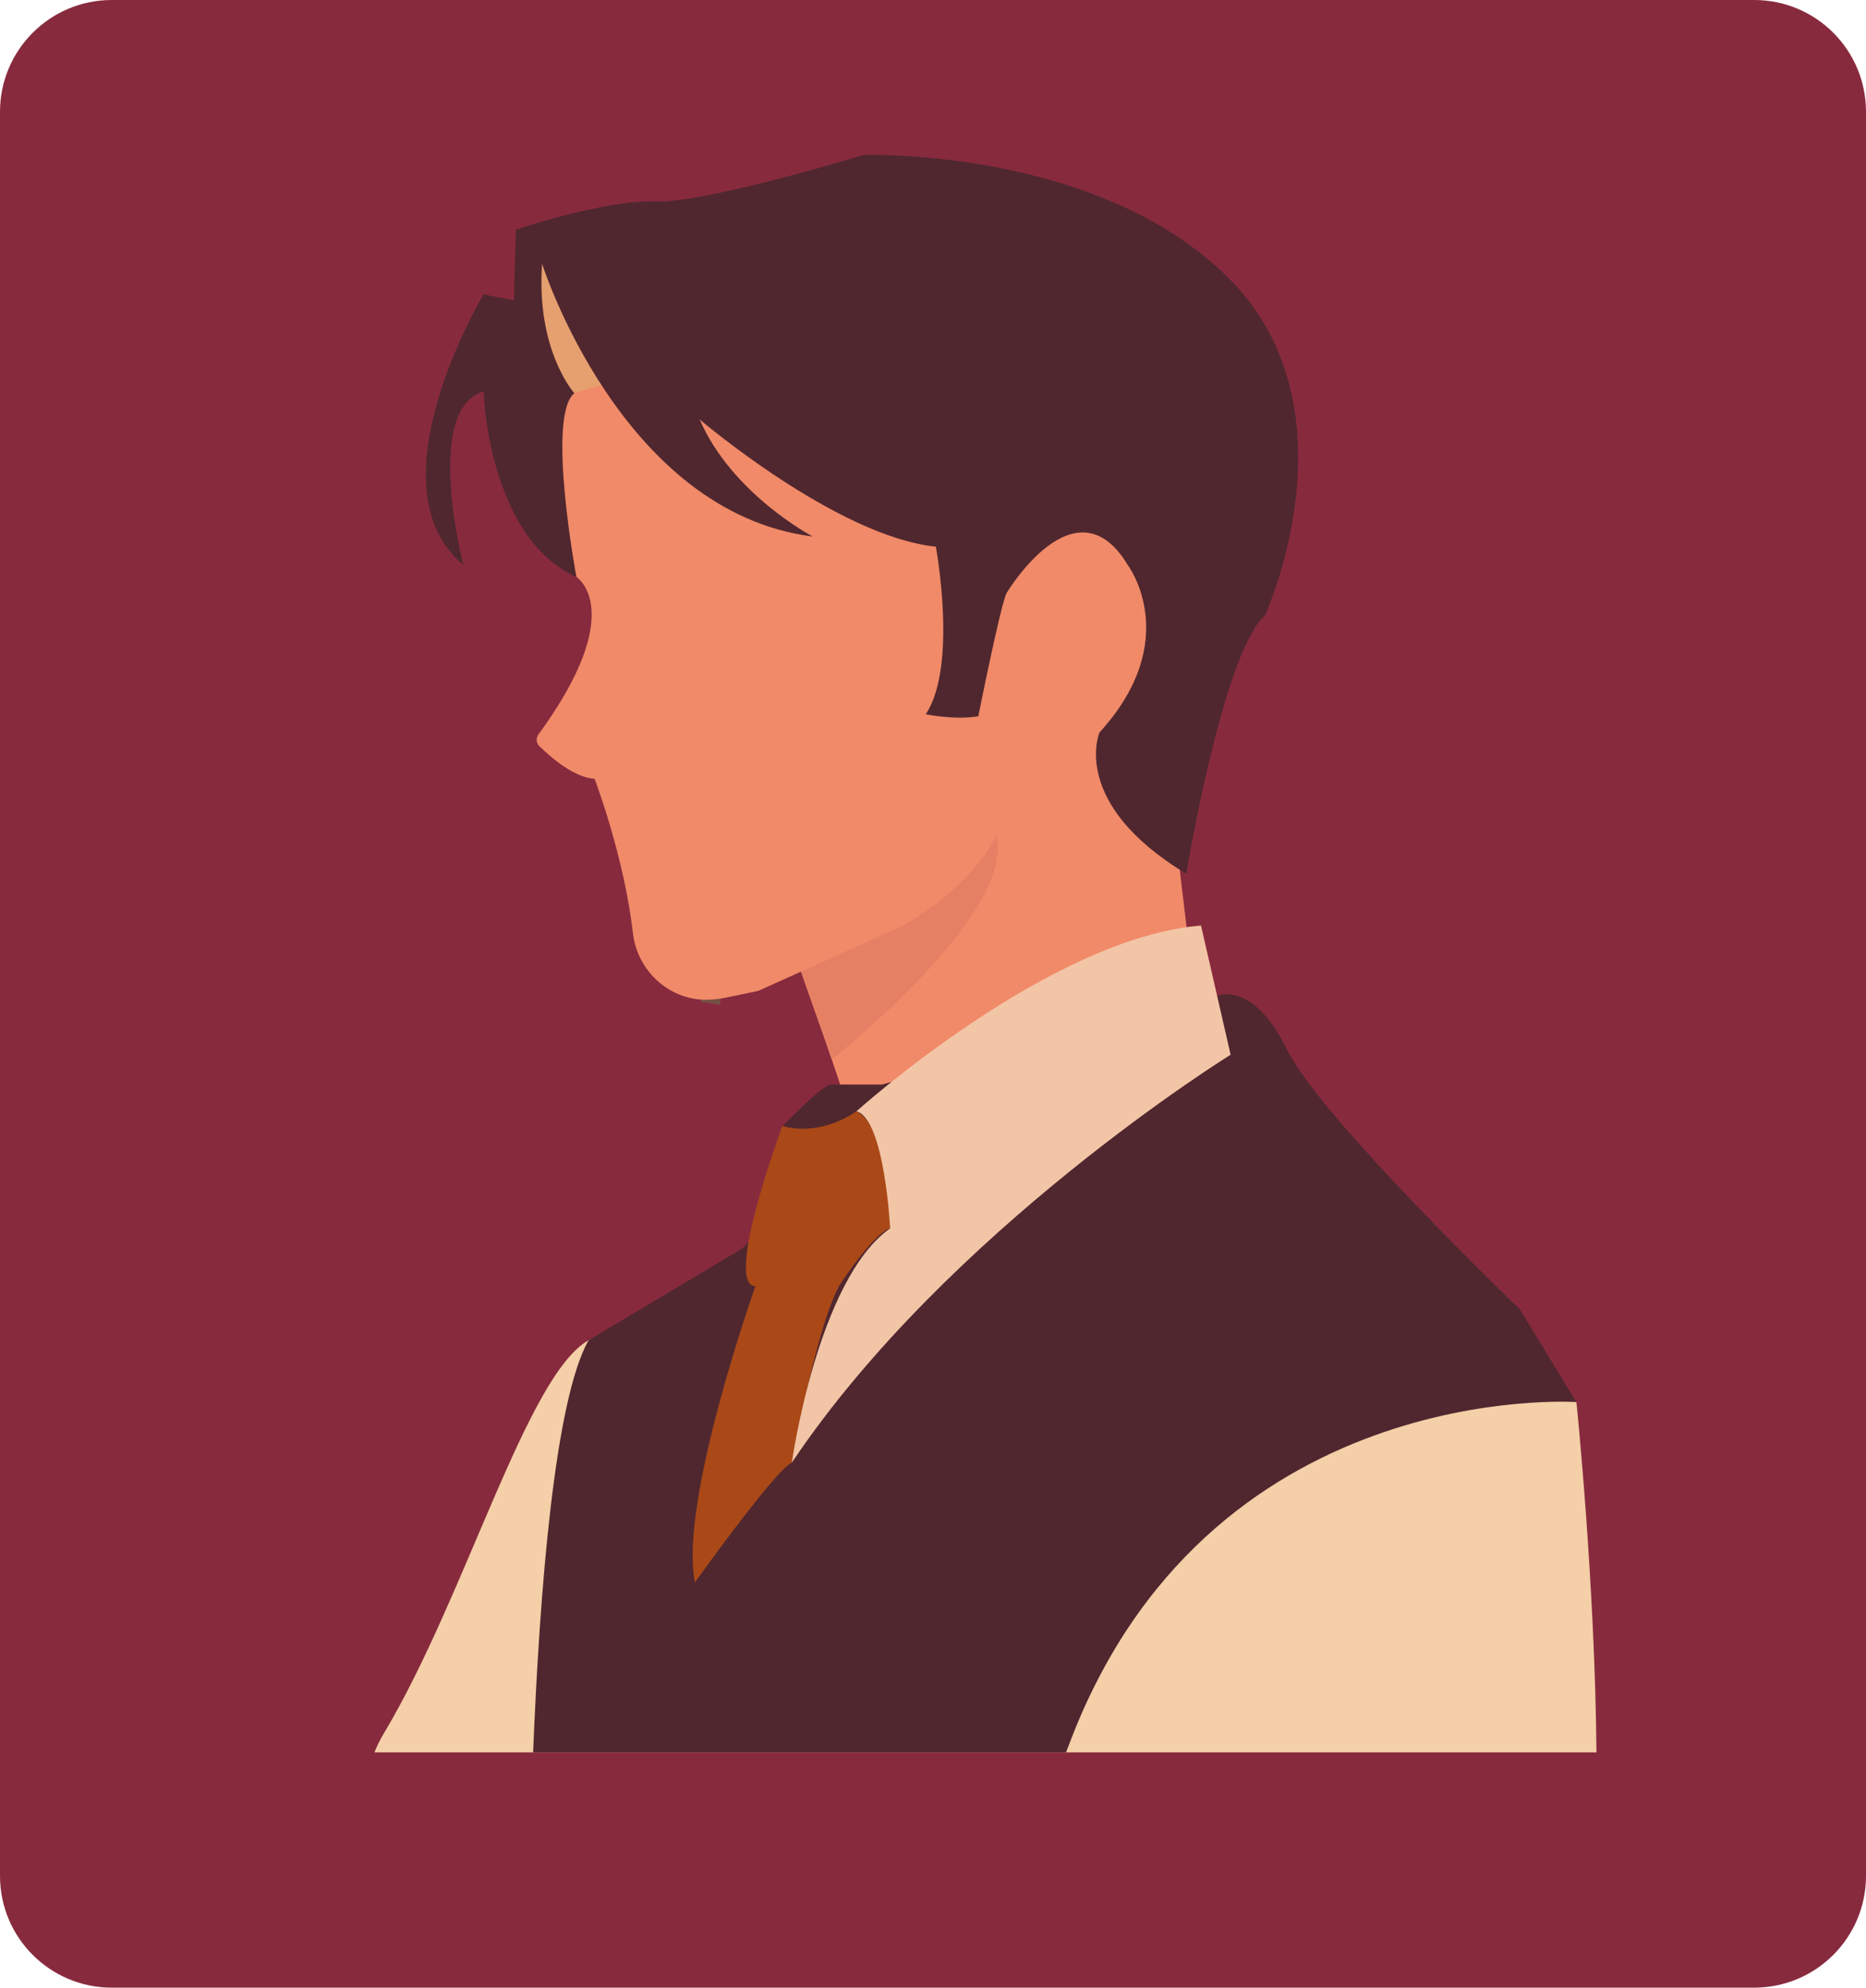
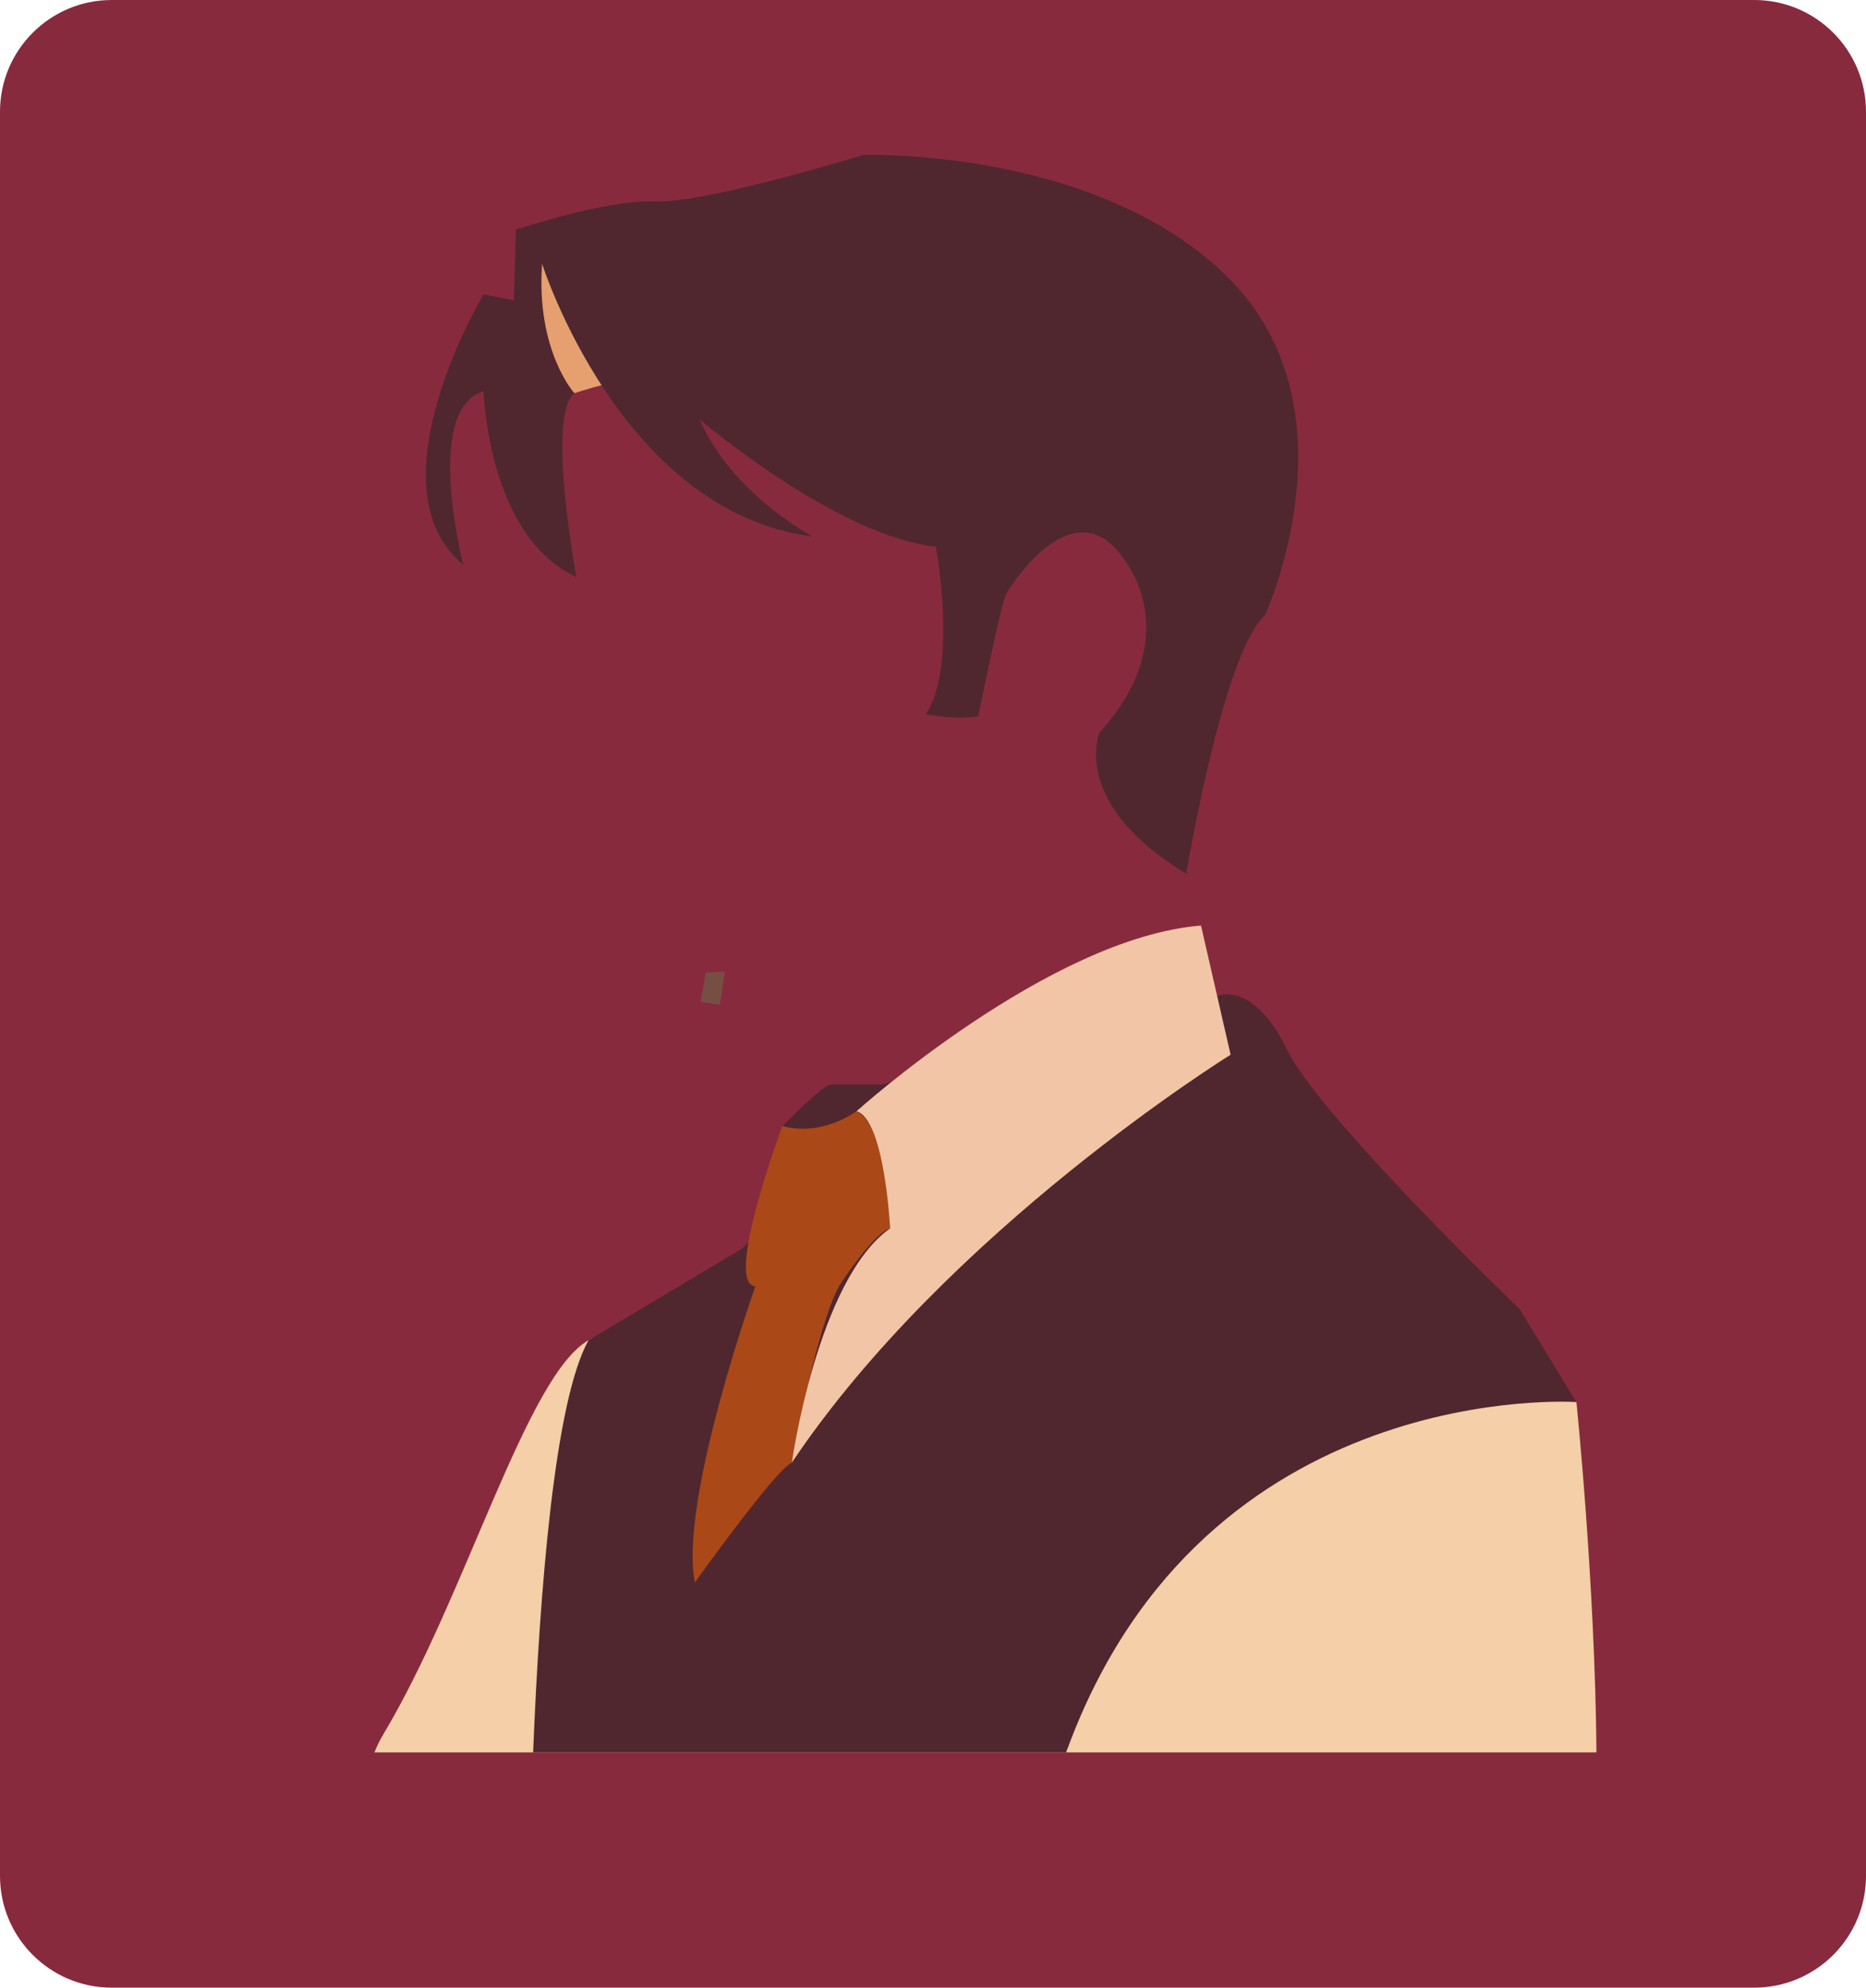
<svg xmlns="http://www.w3.org/2000/svg" width="107" height="114" viewBox="0 0 107 114" fill="none">
  <g clip-path="url(#clip0_472_131)">
    <path d="M100.591 0H6.409C2.869 0 0 2.87 0 6.41V107.59C0 111.13 2.869 114 6.409 114H100.591C104.131 114 107 111.13 107 107.59V6.41C107 2.87 104.131 0 100.591 0Z" fill="#882A3E" />
    <path d="M41.566 55.724L40.471 55.777L40.178 57.455L41.278 57.631L41.566 55.724Z" fill="#754F44" />
-     <path d="M45.401 53.934L48.878 64.282L68.093 53.624L66.785 42.588L60.531 39.5L45.401 47.294V53.934Z" fill="#F18A68" />
-     <path d="M45.903 55.669L47.697 60.766C47.697 60.766 58.641 52.138 57.076 47.678C55.511 43.217 45.903 55.669 45.903 55.669Z" fill="#E68065" />
-     <path d="M33.053 33.089C33.053 33.089 36.081 34.996 30.874 42.128C30.725 42.331 30.746 42.608 30.922 42.785C31.51 43.372 32.872 44.585 34.095 44.67C34.095 44.67 35.782 49.078 36.29 53.501C36.546 55.755 38.49 57.475 40.749 57.331C41.022 57.315 41.315 57.278 41.62 57.219C41.999 57.144 43.473 56.834 43.473 56.834L51.692 53.127C51.692 53.127 57.481 50.114 57.829 45.483L57.481 44.323C57.481 44.323 59.911 44.67 63.041 42.005C66.171 39.339 67.095 39.339 67.095 39.339L67.212 26.598L46.49 19.301L30.164 13.857V22.544L30.858 30.648L33.059 33.078L33.053 33.089Z" fill="#F18A68" />
    <path d="M32.936 22.549C32.936 22.549 36.028 21.539 36.317 21.881C36.605 22.223 31.008 14.007 31.008 14.007L30.095 17.602L31.409 22.052L32.936 22.549Z" fill="#E69F6E" />
    <path d="M31.088 15.14C31.088 15.14 35.601 29.382 46.603 30.771C46.603 30.771 41.972 28.34 40.119 24.056C40.119 24.056 47.991 30.771 53.663 31.353C53.663 31.353 54.934 38.185 53.086 40.963C53.086 40.963 54.705 41.31 56.098 41.081C56.098 41.081 57.369 34.713 57.717 34.019C57.717 34.019 61.653 27.416 64.665 32.4C64.665 32.4 67.906 36.684 63.047 42.01C63.047 42.01 61.311 46.065 68.024 50.114C68.024 50.114 70.107 37.491 72.537 35.29C72.537 35.29 77.979 23.479 70.454 15.952C62.929 8.425 49.497 8.889 49.497 8.889C49.497 8.889 40.466 11.667 37.572 11.555C34.677 11.443 29.582 13.174 29.582 13.174L29.465 17.228L27.729 16.881C27.729 16.881 21.128 27.881 26.57 32.4C26.57 32.4 24.252 23.484 27.729 22.442C27.729 22.442 27.959 30.781 33.053 33.094C33.053 33.094 31.318 23.831 32.936 22.554C32.936 22.554 30.736 20.124 31.083 15.145L31.088 15.14Z" fill="#50272F" />
    <path d="M91.549 100.506H21.47C21.614 100.143 21.795 99.774 22.014 99.411C26.719 91.537 30.196 78.876 33.748 76.868C34.677 76.344 38.138 75.879 42.741 75.473C44.237 75.34 45.85 75.217 47.537 75.099C47.617 75.094 47.703 75.089 47.788 75.083C49.455 74.966 51.201 74.859 52.963 74.757C64.836 74.074 77.739 73.705 77.739 73.705L90.396 80.42C90.396 80.42 91.464 90.784 91.544 100.512L91.549 100.506Z" fill="#F4CFA7" />
    <path d="M90.401 80.414C90.401 80.414 69.097 78.951 61.225 100.26C61.225 100.26 61.188 100.346 61.124 100.506H30.57C30.949 91.168 31.804 80.334 33.748 76.867L42.544 71.616L42.918 71.242L45.86 68.299L44.862 64.597C44.862 64.597 47.174 62.203 47.639 62.203H50.571L51.11 62.059L54.502 61.162L69.781 57.123L69.861 57.102C69.861 57.102 71.869 56.252 73.797 60.189C75.725 64.126 87.149 75.088 87.149 75.088L90.391 80.414H90.401Z" fill="#50272F" />
    <path d="M43.318 73.774C43.318 73.774 38.917 86.125 39.847 90.757C39.847 90.757 44.477 84.272 45.406 83.887C45.406 83.887 46.795 76.168 48.109 73.774H43.323H43.318Z" fill="#AA4917" />
    <path d="M49.107 63.736C49.107 63.736 47.179 65.205 44.862 64.586C44.862 64.586 41.481 73.678 43.318 73.774C47.719 74.004 48.103 73.774 48.103 73.774C48.103 73.774 50.031 70.761 51.035 70.457C51.035 70.457 50.961 64.591 49.107 63.742V63.736Z" fill="#AA4917" />
    <path d="M68.868 53.084L70.566 60.493C70.566 60.493 54.357 70.531 45.406 83.886C45.406 83.886 46.875 73.389 51.041 70.451C51.041 70.451 50.731 64.195 49.113 63.736C49.113 63.736 60.152 53.779 68.873 53.084H68.868Z" fill="#F2C5A6" />
  </g>
  <defs>
    <clipPath id="clip0_472_131">
      <rect width="107" height="114" fill="white" />
    </clipPath>
  </defs>
</svg>